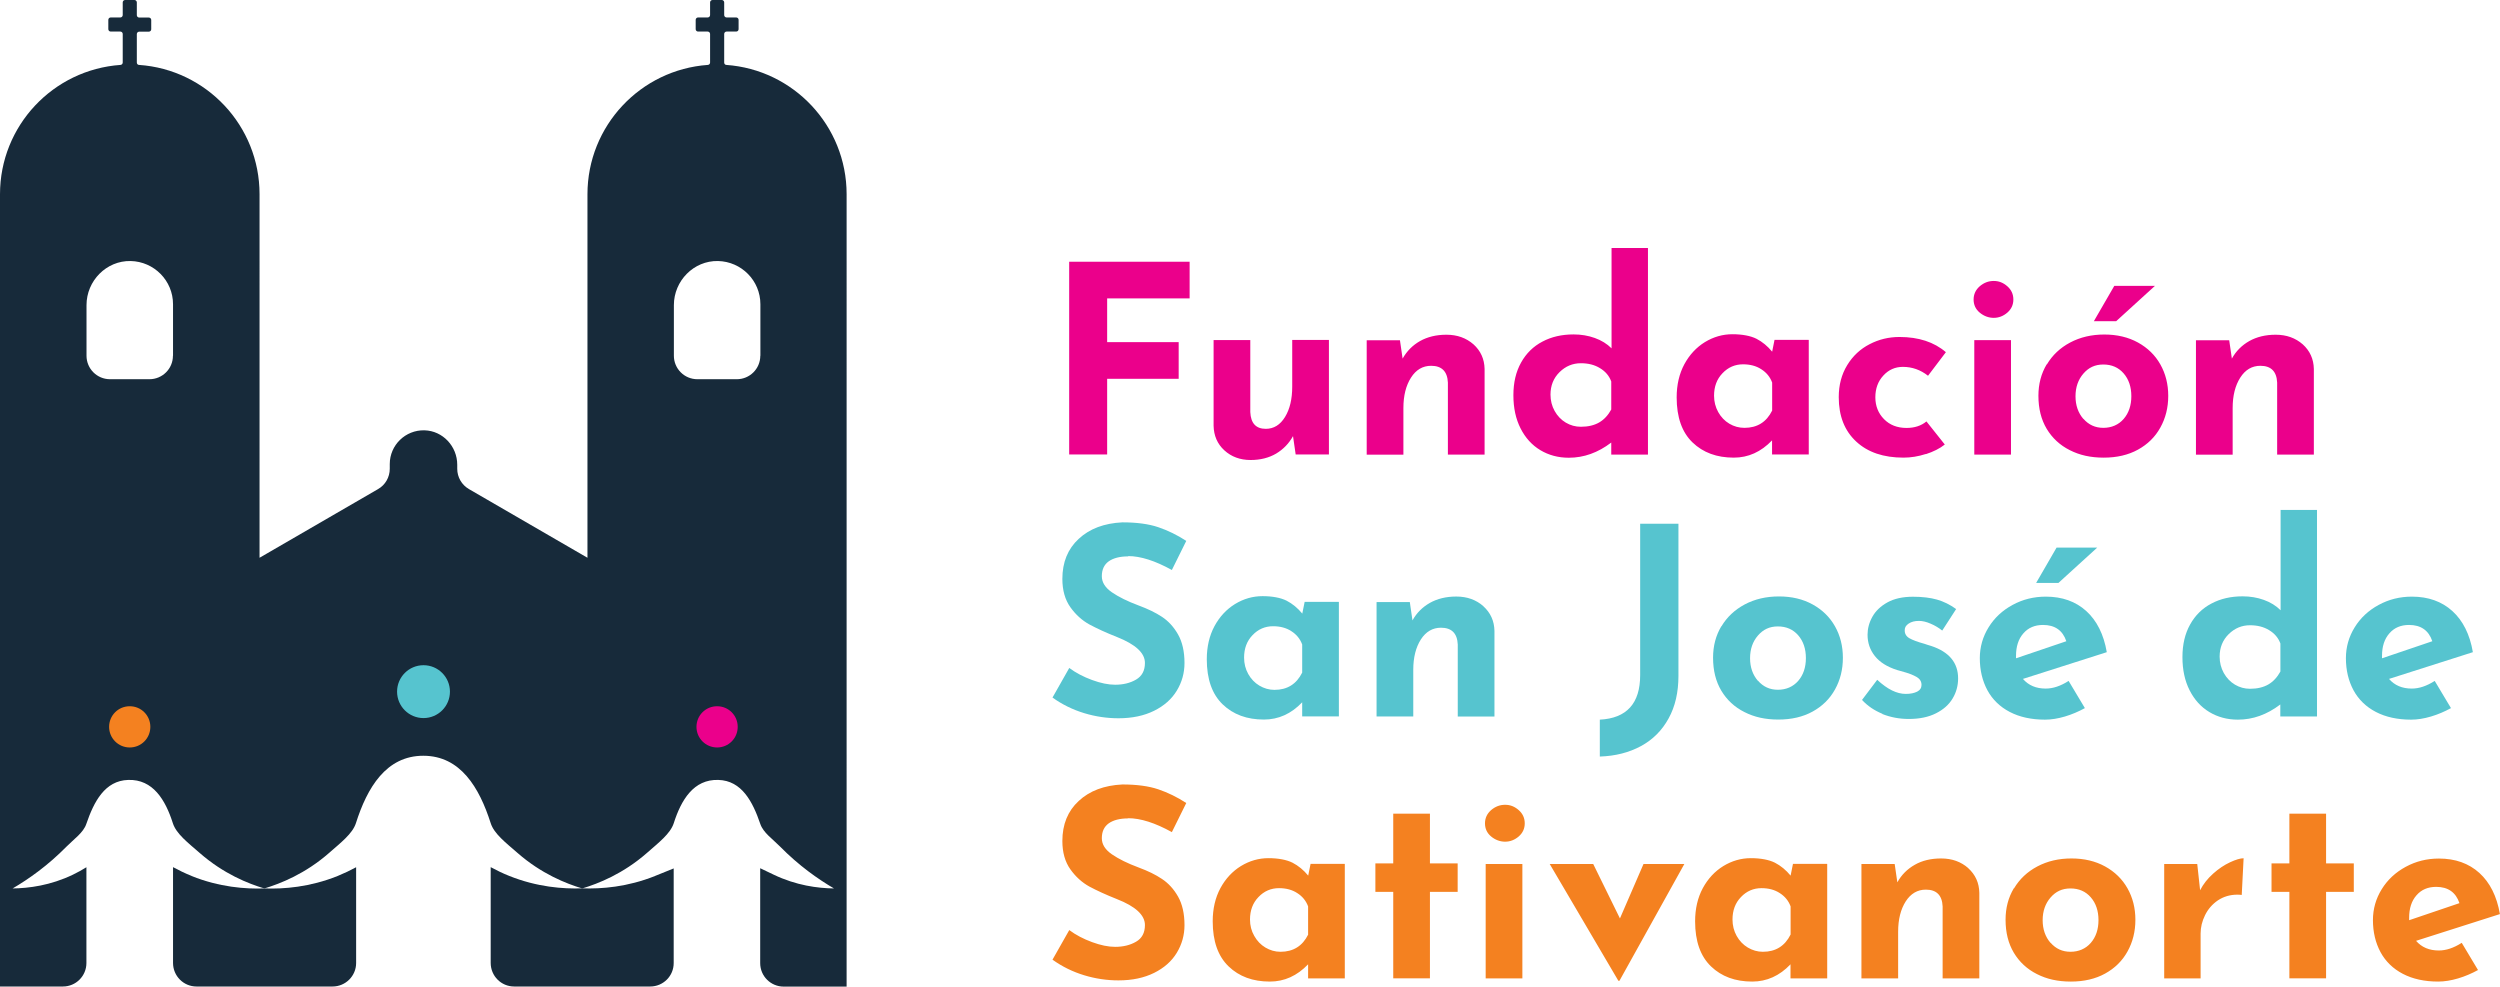
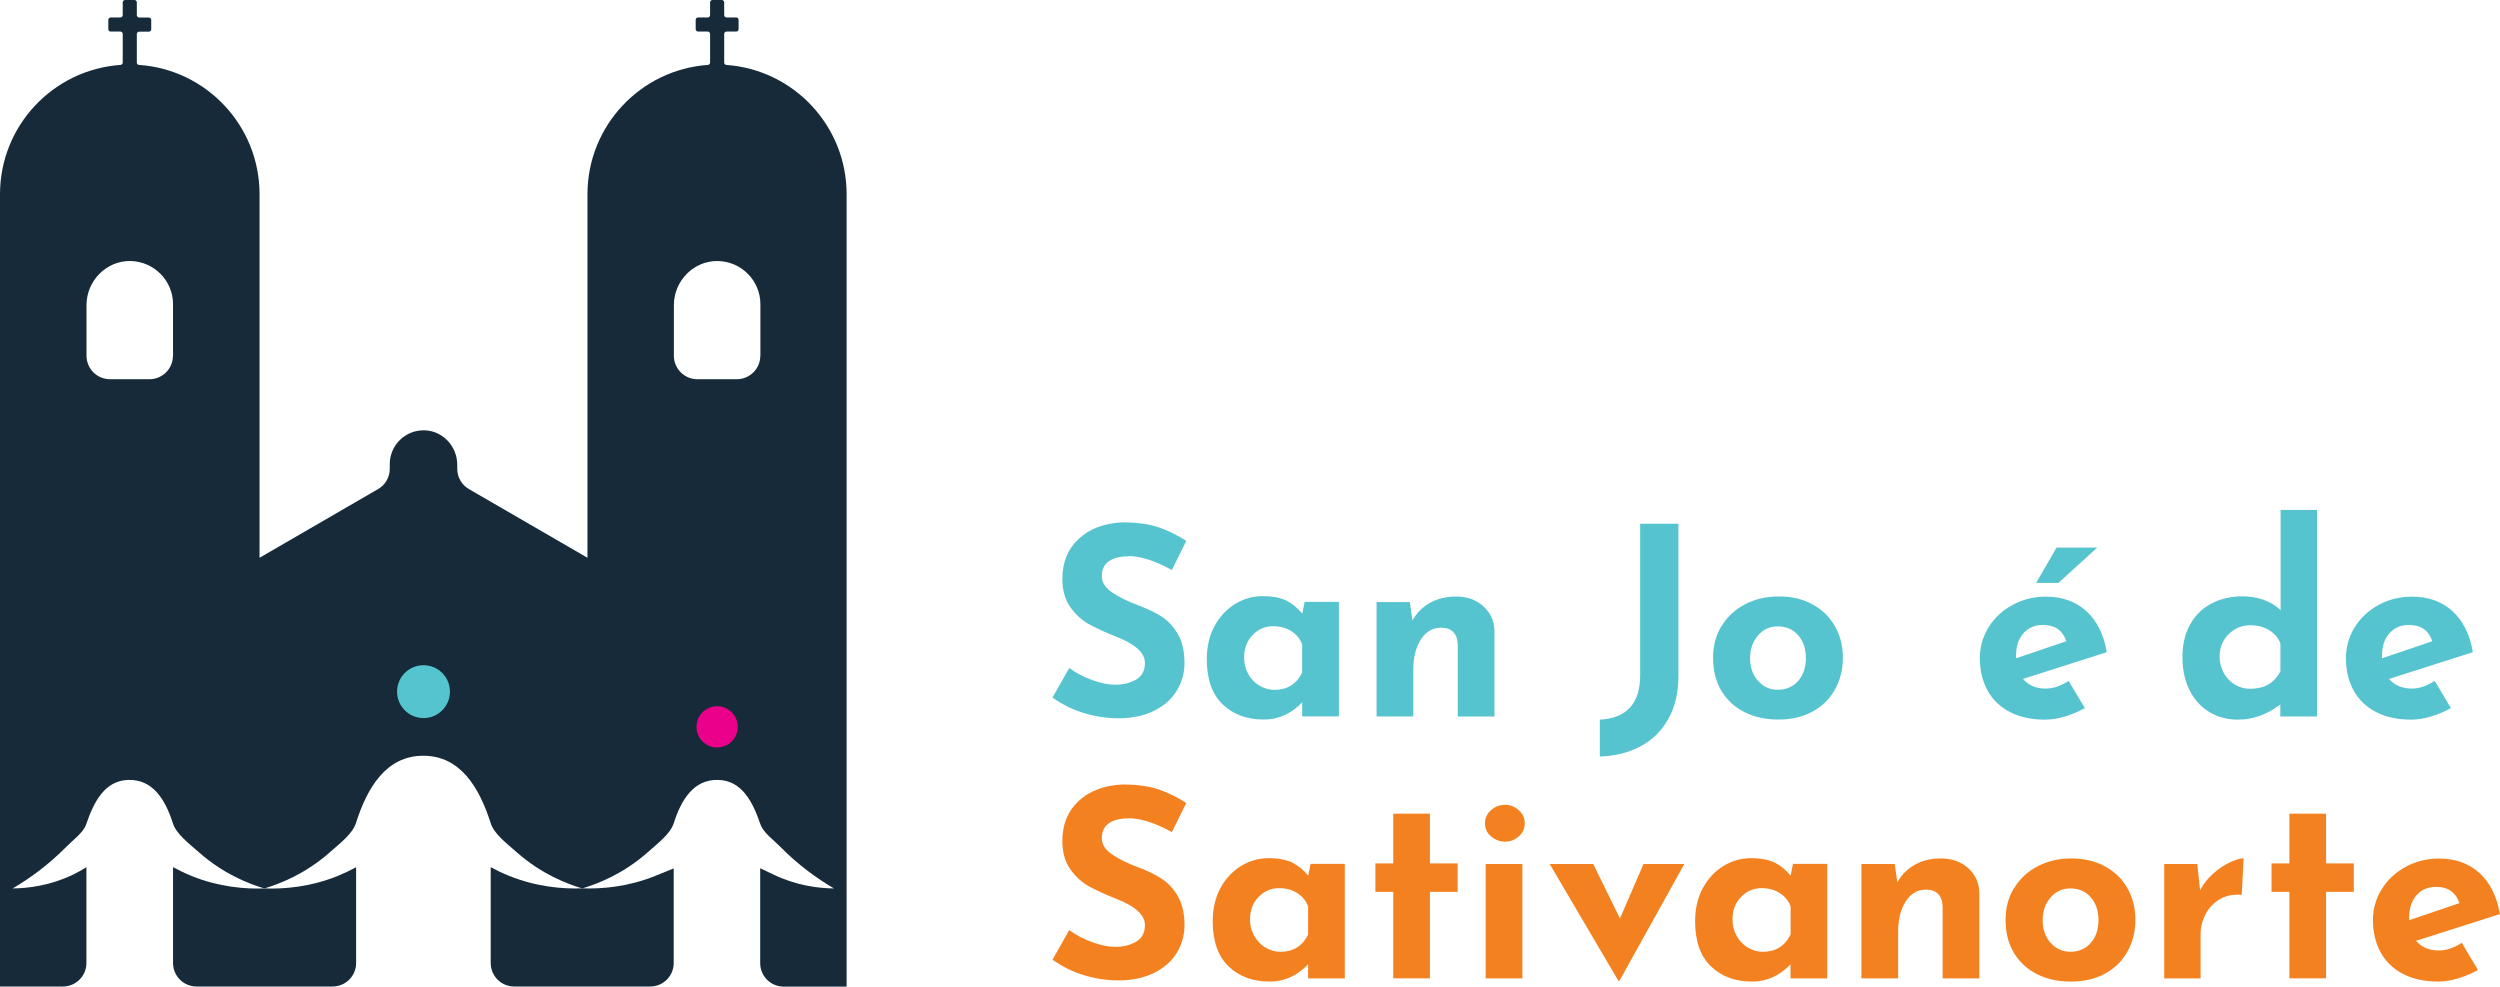
<svg xmlns="http://www.w3.org/2000/svg" id="Capa_2" data-name="Capa 2" viewBox="0 0 253.42 100">
  <defs>
    <style>
      .cls-1 {
        fill: #172a3a;
      }

      .cls-2 {
        fill: #f48120;
      }

      .cls-3 {
        fill: #56c4cf;
      }

      .cls-4 {
        fill: #eb008b;
      }
    </style>
  </defs>
  <g id="Capa_1-2" data-name="Capa 1">
    <g>
      <path class="cls-1" d="M73.63,6.58c-.13,0-.22-.11-.22-.24v-2.9c0-.13.11-.24.24-.24h.98c.13,0,.24-.11.24-.24v-.95c0-.13-.11-.24-.24-.24h-.98c-.13,0-.24-.11-.24-.24V.24c0-.13-.11-.24-.24-.24h-.95c-.13,0-.24.11-.24.24v1.29c0,.13-.11.24-.24.24h-.98c-.13,0-.24.11-.24.24v.95c0,.13.11.24.24.24h.98c.13,0,.24.11.24.24v2.9c0,.13-.1.23-.22.24-6.82.48-12.21,6.17-12.21,13.11v36.85l-12.01-6.96c-.74-.43-1.19-1.21-1.19-2.06v-.41c0-1.86-1.46-3.44-3.32-3.49-1.93-.05-3.52,1.5-3.52,3.42v.48c0,.85-.45,1.64-1.19,2.06l-12.01,6.96V19.69c0-6.95-5.39-12.64-12.22-13.11-.13,0-.22-.11-.22-.24v-2.89c0-.13.11-.24.24-.24h.98c.13,0,.24-.11.24-.24v-.95c0-.13-.11-.24-.24-.24h-.98c-.13,0-.24-.11-.24-.24V.24c0-.13-.11-.24-.24-.24h-.95c-.13,0-.24.11-.24.24v1.29c0,.13-.11.24-.24.24h-.98c-.13,0-.24.11-.24.24v.95c0,.13.11.24.24.24h.98c.13,0,.24.11.24.24v2.9c0,.13-.1.23-.22.24C5.38,7.06,0,12.75,0,19.69v80.31h6.38c1.32,0,2.38-1.07,2.38-2.38v-9.71c-.41.26-.87.51-1.36.75-2.28,1.1-4.48,1.38-6.12,1.4,1.64-.96,3.57-2.32,5.46-4.24.77-.78,1.71-1.41,2.01-2.3.77-2.25,1.87-4.39,4.25-4.46,2.51-.08,3.77,2.03,4.52,4.38.34,1.08,1.54,1.99,2.72,3.02,2.42,2.12,4.93,3.12,6.56,3.6,1.63-.49,4.14-1.48,6.56-3.6,1.18-1.04,2.38-1.95,2.72-3.02,1.14-3.59,3.06-6.83,6.83-6.83s5.68,3.23,6.83,6.83c.34,1.08,1.54,1.99,2.72,3.02,2.42,2.12,4.93,3.11,6.56,3.6,1.63-.49,4.14-1.48,6.56-3.6,1.18-1.04,2.38-1.95,2.72-3.02.75-2.35,2.01-4.46,4.52-4.38,2.38.07,3.48,2.21,4.25,4.46.3.89,1.24,1.52,2.01,2.3,1.89,1.92,3.82,3.28,5.46,4.24-1.64-.02-3.83-.3-6.12-1.4l-1.36-.65v9.62c0,1.32,1.07,2.38,2.38,2.38h6.38V19.69c0-6.95-5.39-12.63-12.21-13.11ZM17.53,36.06c0,1.32-1.07,2.38-2.38,2.38h-4c-1.32,0-2.38-1.07-2.38-2.38v-5.13c0-2.46,2.01-4.52,4.47-4.47,2.38.05,4.3,1.99,4.3,4.38v5.22ZM77.07,36.06c0,1.32-1.07,2.38-2.38,2.38h-4c-1.32,0-2.38-1.07-2.38-2.38v-5.13c0-2.46,2.01-4.52,4.47-4.47,2.38.05,4.3,1.99,4.3,4.38v5.22Z" />
      <path class="cls-1" d="M19.42,88.79c-.68-.27-1.31-.58-1.88-.89v9.71c0,1.32,1.06,2.39,2.38,2.39h13.79c1.32,0,2.39-1.07,2.39-2.38v-9.71c-.57.31-1.2.61-1.88.89-2.82,1.13-5.45,1.33-7.4,1.26-1.94.07-4.58-.13-7.4-1.26" />
      <path class="cls-1" d="M66.42,88.79c-2.82,1.13-5.45,1.33-7.4,1.26-1.94.07-4.58-.13-7.4-1.26-.68-.27-1.31-.58-1.88-.89v9.71c0,1.32,1.06,2.39,2.38,2.39h13.79c1.32,0,2.39-1.07,2.38-2.39v-9.58s-1.88.76-1.88.76Z" />
-       <path class="cls-2" d="M13.15,75.77c-1.15,0-2.09-.93-2.09-2.09s.93-2.09,2.09-2.09,2.09.93,2.09,2.09-.93,2.09-2.09,2.09" />
      <path class="cls-3" d="M42.93,72.79c-1.48,0-2.68-1.2-2.68-2.68s1.2-2.68,2.68-2.68,2.68,1.2,2.68,2.68-1.2,2.68-2.68,2.68" />
      <path class="cls-4" d="M72.69,75.77c-1.15,0-2.09-.93-2.09-2.09s.93-2.09,2.09-2.09,2.09.93,2.09,2.09-.93,2.09-2.09,2.09" />
-       <path class="cls-4" d="M233.42,34.9c.73.66,1.11,1.49,1.13,2.5v8.68h-3.72v-7.3c-.05-1.13-.62-1.7-1.7-1.7-.85,0-1.53.4-2.04,1.2-.51.8-.77,1.82-.77,3.08v4.73h-3.72v-11.6h3.37l.27,1.86c.42-.76,1.01-1.35,1.77-1.78.75-.42,1.64-.64,2.67-.64,1.1,0,2.01.33,2.75.98M207.49,36.94c.56-.94,1.34-1.68,2.36-2.22,1.02-.54,2.17-.81,3.46-.81s2.43.27,3.41.81c.98.54,1.74,1.28,2.27,2.22.53.94.8,2,.8,3.19s-.27,2.26-.8,3.21c-.53.96-1.29,1.7-2.27,2.24-.98.54-2.14.81-3.47.81s-2.44-.25-3.44-.76c-1-.5-1.78-1.23-2.34-2.16-.56-.94-.84-2.05-.84-3.35,0-1.19.28-2.25.84-3.19ZM211.19,42.45c.53.61,1.2.92,2.02.92s1.54-.3,2.06-.9c.52-.6.78-1.37.78-2.31s-.26-1.71-.78-2.31c-.52-.6-1.21-.9-2.06-.9s-1.49.31-2.02.92c-.53.61-.8,1.38-.8,2.3s.27,1.69.8,2.3ZM214.51,32.56h-2.26l2.07-3.58h4.12l-3.93,3.58ZM200.68,29.02c.42-.36.89-.54,1.42-.54s.97.18,1.38.54c.41.36.61.81.61,1.34s-.2.97-.61,1.33c-.41.35-.87.53-1.38.53s-1-.18-1.42-.53c-.42-.35-.62-.8-.62-1.33s.21-.98.62-1.34ZM203.85,46.08h-3.72v-11.6h3.72v11.6ZM195.22,46.02c-.77.25-1.53.37-2.27.37-2.02,0-3.62-.54-4.79-1.63-1.18-1.09-1.77-2.59-1.77-4.5,0-1.24.29-2.32.86-3.25.57-.93,1.33-1.64,2.27-2.12.94-.49,1.95-.73,3.03-.73,1.93,0,3.5.51,4.7,1.54l-1.81,2.39c-.76-.6-1.61-.9-2.55-.9-.78,0-1.44.29-1.98.88-.54.58-.81,1.32-.81,2.2s.29,1.62.88,2.22c.58.59,1.34.89,2.28.89.81,0,1.49-.22,2.02-.66l1.86,2.34c-.51.41-1.16.73-1.93.98ZM183.35,34.47v11.6h-3.72v-1.43c-1.12,1.17-2.41,1.75-3.88,1.75-1.72,0-3.11-.51-4.18-1.54-1.07-1.03-1.61-2.55-1.61-4.57,0-1.27.26-2.39.78-3.36.52-.96,1.22-1.71,2.08-2.24.87-.53,1.8-.8,2.79-.8s1.84.16,2.44.46c.6.31,1.13.75,1.59,1.31l.24-1.2h3.45ZM179.64,41.62v-2.84c-.21-.57-.58-1.02-1.1-1.35-.52-.34-1.14-.5-1.85-.5-.81,0-1.51.3-2.08.9-.58.6-.86,1.36-.86,2.28,0,.6.14,1.15.42,1.66.28.5.66.9,1.13,1.18.47.28.98.42,1.53.42,1.29,0,2.23-.58,2.81-1.75ZM167.05,25.13v20.95h-3.72v-1.22c-1.35,1.03-2.78,1.54-4.3,1.54-1.08,0-2.04-.26-2.89-.77-.85-.51-1.52-1.25-2-2.2-.49-.96-.73-2.08-.73-3.37s.26-2.38.78-3.31c.52-.93,1.24-1.64,2.16-2.12.92-.49,1.97-.73,3.16-.73.76,0,1.48.12,2.15.36.67.24,1.24.59,1.7,1.05v-10.17h3.69ZM162.11,42.82c.5-.29.9-.73,1.22-1.31v-2.84c-.21-.57-.59-1.02-1.14-1.35-.55-.34-1.19-.5-1.94-.5-.83,0-1.55.3-2.16.9-.61.6-.92,1.36-.92,2.28,0,.6.14,1.16.42,1.66.28.5.66.9,1.13,1.18.47.28.98.42,1.53.42.74,0,1.36-.15,1.86-.44ZM149.36,34.9c.73.66,1.11,1.49,1.13,2.5v8.68h-3.72v-7.3c-.05-1.13-.62-1.7-1.7-1.7-.85,0-1.53.4-2.04,1.2-.51.8-.77,1.82-.77,3.08v4.73h-3.72v-11.6h3.37l.27,1.86c.43-.76,1.01-1.35,1.77-1.78.75-.42,1.64-.64,2.67-.64,1.1,0,2.01.33,2.75.98ZM134.71,34.47v11.6h-3.37l-.27-1.86c-.41.74-.98,1.33-1.71,1.77-.73.43-1.6.65-2.59.65-1.06,0-1.95-.33-2.66-.98-.71-.65-1.07-1.49-1.09-2.5v-8.68h3.72v7.3c.05,1.13.57,1.7,1.57,1.7.81,0,1.46-.4,1.95-1.2.49-.8.73-1.82.73-3.08v-4.73h3.72ZM120.59,26.53v3.72h-8.36v4.43h7.25v3.72h-7.25v7.67h-3.85v-19.54h12.21Z" />
-       <path class="cls-3" d="M234.87,51.68v20.95h-3.72v-1.22c-1.35,1.03-2.78,1.54-4.3,1.54-1.08,0-2.04-.26-2.89-.77-.85-.51-1.52-1.25-2-2.2-.49-.96-.73-2.08-.73-3.37s.26-2.38.78-3.31c.52-.93,1.24-1.64,2.16-2.12.92-.49,1.97-.73,3.16-.73.76,0,1.48.12,2.15.36.67.24,1.24.59,1.7,1.05v-10.17h3.69ZM229.94,69.38c.5-.29.9-.73,1.22-1.31v-2.84c-.21-.57-.59-1.02-1.14-1.35-.55-.34-1.2-.5-1.94-.5-.83,0-1.55.3-2.16.9-.61.6-.92,1.36-.92,2.28,0,.6.14,1.15.42,1.66.28.5.66.9,1.13,1.18.47.28.98.42,1.53.42.74,0,1.36-.15,1.86-.44Z" />
+       <path class="cls-3" d="M234.87,51.68v20.95h-3.72v-1.22c-1.35,1.03-2.78,1.54-4.3,1.54-1.08,0-2.04-.26-2.89-.77-.85-.51-1.52-1.25-2-2.2-.49-.96-.73-2.08-.73-3.37s.26-2.38.78-3.31c.52-.93,1.24-1.64,2.16-2.12.92-.49,1.97-.73,3.16-.73.76,0,1.48.12,2.15.36.67.24,1.24.59,1.7,1.05v-10.17h3.69M229.94,69.38c.5-.29.9-.73,1.22-1.31v-2.84c-.21-.57-.59-1.02-1.14-1.35-.55-.34-1.2-.5-1.94-.5-.83,0-1.55.3-2.16.9-.61.6-.92,1.36-.92,2.28,0,.6.14,1.15.42,1.66.28.5.66.9,1.13,1.18.47.28.98.42,1.53.42.74,0,1.36-.15,1.86-.44Z" />
      <path class="cls-3" d="M246.8,69.02l1.65,2.76c-.64.35-1.31.64-2.02.85-.71.21-1.38.32-2.02.32-1.38,0-2.57-.26-3.57-.78-1-.52-1.76-1.26-2.27-2.2-.51-.95-.77-2.03-.77-3.25,0-1.13.3-2.18.89-3.13.59-.96,1.4-1.71,2.43-2.27,1.03-.56,2.15-.84,3.37-.84,1.66,0,3.03.49,4.1,1.46,1.07.97,1.77,2.36,2.08,4.17l-8.5,2.71c.57.66,1.34.98,2.31.98.74,0,1.51-.26,2.31-.77M242.2,64.21c-.5.57-.74,1.33-.74,2.28v.24l5.1-1.73c-.37-1.1-1.16-1.65-2.36-1.65-.83,0-1.5.28-1.99.85Z" />
      <path class="cls-3" d="M114.37,56.4c-.85,0-1.51.17-1.98.5-.47.34-.7.84-.7,1.51,0,.62.34,1.16,1.02,1.63.68.47,1.59.92,2.72,1.34.92.34,1.71.72,2.36,1.15.65.43,1.2,1.03,1.63,1.79.43.76.65,1.73.65,2.89,0,1.01-.26,1.94-.78,2.8-.52.86-1.29,1.54-2.3,2.04-1.01.5-2.21.76-3.61.76-1.17,0-2.33-.17-3.48-.52-1.15-.35-2.22-.87-3.21-1.58l1.7-3c.67.5,1.44.9,2.31,1.22.87.32,1.65.48,2.34.48.81,0,1.52-.17,2.12-.52.6-.35.9-.91.9-1.69,0-1.01-.95-1.88-2.84-2.63-1.12-.44-2.04-.87-2.79-1.27-.74-.41-1.39-.99-1.93-1.75-.54-.76-.81-1.72-.81-2.87,0-1.68.55-3.04,1.66-4.06,1.11-1.03,2.58-1.58,4.42-1.67,1.45,0,2.66.16,3.64.49.97.33,1.92.79,2.84,1.39l-1.46,2.95c-1.7-.94-3.18-1.41-4.43-1.41" />
      <path class="cls-3" d="M135.72,61.02v11.6h-3.72v-1.43c-1.11,1.17-2.41,1.75-3.88,1.75-1.72,0-3.11-.51-4.18-1.54-1.07-1.03-1.61-2.55-1.61-4.57,0-1.27.26-2.39.78-3.36.52-.96,1.22-1.71,2.08-2.24.87-.53,1.8-.8,2.79-.8s1.84.16,2.44.46c.6.31,1.13.75,1.59,1.31l.24-1.19h3.45ZM132,68.17v-2.84c-.21-.57-.58-1.02-1.1-1.35-.52-.34-1.14-.5-1.85-.5-.81,0-1.51.3-2.08.9-.58.6-.86,1.36-.86,2.28,0,.6.14,1.16.42,1.66.28.5.66.9,1.13,1.18.47.28.98.43,1.53.43,1.29,0,2.23-.58,2.81-1.75Z" />
      <path class="cls-3" d="M150.36,61.45c.73.66,1.11,1.49,1.13,2.5v8.68h-3.72v-7.3c-.05-1.13-.62-1.7-1.7-1.7-.85,0-1.53.4-2.04,1.19-.51.8-.77,1.82-.77,3.08v4.73h-3.72v-11.6h3.37l.27,1.86c.42-.76,1.01-1.35,1.77-1.78.75-.42,1.64-.64,2.67-.64,1.1,0,2.01.33,2.75.98" />
      <path class="cls-3" d="M169.14,72.83c-.66,1.21-1.6,2.15-2.8,2.8-1.2.65-2.59,1.01-4.17,1.06v-3.74c2.73-.14,4.09-1.65,4.09-4.51v-15.35h3.88v15.43c0,1.66-.33,3.1-1,4.31" />
      <path class="cls-3" d="M174.5,63.49c.56-.94,1.35-1.68,2.36-2.22,1.02-.54,2.17-.81,3.47-.81s2.43.27,3.41.81c.98.54,1.74,1.28,2.27,2.22.53.94.8,2,.8,3.19s-.27,2.26-.8,3.21c-.53.96-1.29,1.7-2.27,2.24-.98.54-2.14.81-3.47.81s-2.44-.25-3.44-.76c-1-.5-1.78-1.23-2.34-2.16-.56-.94-.84-2.05-.84-3.35,0-1.19.28-2.25.84-3.19M178.2,69c.53.61,1.2.92,2.02.92s1.54-.3,2.06-.9c.52-.6.78-1.37.78-2.31s-.26-1.71-.78-2.31c-.52-.6-1.21-.9-2.06-.9s-1.49.31-2.02.92c-.53.61-.8,1.38-.8,2.3s.27,1.69.8,2.3Z" />
-       <path class="cls-3" d="M190.82,72.36c-.83-.34-1.52-.81-2.07-1.41l1.54-2.04c1.03.96,1.99,1.43,2.89,1.43.48,0,.86-.08,1.16-.23.29-.15.44-.38.44-.68,0-.35-.17-.62-.5-.81-.34-.19-.71-.34-1.13-.46-.42-.12-.69-.2-.84-.24-1.01-.32-1.76-.79-2.26-1.42-.5-.63-.74-1.35-.74-2.16,0-.62.16-1.23.49-1.82.33-.59.84-1.08,1.53-1.46.69-.38,1.55-.57,2.58-.57.96,0,1.77.1,2.44.29.67.19,1.32.51,1.94.96l-1.41,2.18c-.35-.28-.75-.52-1.18-.7-.43-.19-.83-.28-1.18-.28-.43,0-.77.09-1.04.27-.27.18-.4.39-.4.64-.02.37.14.65.46.84.33.19.84.38,1.53.57.11.04.22.07.33.11.11.04.23.07.36.11,1.82.6,2.73,1.7,2.73,3.29,0,.74-.19,1.43-.56,2.04-.37.62-.93,1.12-1.69,1.5-.75.38-1.67.57-2.75.57-.96,0-1.85-.17-2.68-.5" />
      <path class="cls-3" d="M209.69,69.02l1.65,2.76c-.64.35-1.31.64-2.02.85-.71.21-1.38.32-2.02.32-1.38,0-2.57-.26-3.57-.78-1-.52-1.76-1.26-2.27-2.2-.51-.95-.77-2.03-.77-3.25,0-1.13.3-2.18.89-3.13.59-.96,1.4-1.71,2.43-2.27,1.03-.56,2.15-.84,3.37-.84,1.66,0,3.03.49,4.1,1.46,1.07.97,1.77,2.36,2.08,4.17l-8.5,2.71c.57.66,1.34.98,2.31.98.74,0,1.51-.26,2.31-.77M205.1,64.21c-.5.57-.74,1.33-.74,2.28v.24l5.1-1.73c-.37-1.1-1.16-1.65-2.36-1.65-.83,0-1.5.28-1.99.85ZM208.66,59.09h-2.26l2.07-3.58h4.12l-3.93,3.58Z" />
      <path class="cls-2" d="M249.54,95.57l1.65,2.76c-.64.35-1.31.64-2.02.85-.71.21-1.38.32-2.02.32-1.38,0-2.57-.26-3.57-.78-1-.52-1.76-1.26-2.27-2.2-.51-.95-.77-2.03-.77-3.25,0-1.13.3-2.18.89-3.13.59-.96,1.4-1.71,2.43-2.27,1.03-.56,2.15-.84,3.37-.84,1.66,0,3.03.49,4.1,1.46,1.07.97,1.77,2.36,2.08,4.17l-8.5,2.71c.57.66,1.34.98,2.31.98.74,0,1.51-.26,2.31-.77M244.95,90.76c-.5.57-.74,1.33-.74,2.28v.24l5.1-1.73c-.37-1.1-1.16-1.65-2.36-1.65-.83,0-1.5.28-1.99.85ZM235.79,82.48v5.04h2.81v2.89h-2.81v8.76h-3.72v-8.76h-1.81v-2.89h1.81v-5.04h3.72ZM224.34,88.56c.56-.5,1.13-.88,1.71-1.15.58-.27,1.04-.41,1.38-.41l-.19,3.72c-.11-.02-.26-.03-.45-.03-.74,0-1.4.2-1.97.58-.57.39-1,.89-1.3,1.5-.3.61-.45,1.23-.45,1.87v4.54h-3.69v-11.6h3.35l.29,2.66c.32-.62.76-1.18,1.31-1.67ZM204.16,90.05c.56-.94,1.34-1.68,2.36-2.22,1.02-.54,2.17-.81,3.46-.81s2.43.27,3.41.81c.98.54,1.74,1.28,2.27,2.22.53.94.8,2,.8,3.19s-.27,2.26-.8,3.21c-.53.96-1.29,1.7-2.27,2.24-.98.54-2.14.81-3.47.81s-2.44-.25-3.44-.76c-1-.5-1.78-1.23-2.34-2.16-.56-.94-.84-2.05-.84-3.35,0-1.19.28-2.25.84-3.19ZM207.86,95.56c.53.61,1.2.92,2.02.92s1.54-.3,2.06-.9c.52-.6.78-1.37.78-2.31s-.26-1.71-.78-2.31c-.52-.6-1.21-.9-2.06-.9s-1.49.31-2.02.92c-.53.61-.8,1.38-.8,2.3s.27,1.69.8,2.3ZM199.51,88c.73.66,1.11,1.49,1.13,2.5v8.68h-3.72v-7.3c-.05-1.13-.62-1.7-1.7-1.7-.85,0-1.53.4-2.04,1.19-.51.8-.77,1.82-.77,3.08v4.73h-3.72v-11.6h3.37l.27,1.86c.42-.76,1.01-1.35,1.77-1.78.75-.43,1.64-.64,2.67-.64,1.1,0,2.01.33,2.75.98ZM185.22,87.58v11.6h-3.72v-1.43c-1.11,1.17-2.41,1.75-3.88,1.75-1.72,0-3.11-.51-4.18-1.54-1.07-1.03-1.61-2.55-1.61-4.57,0-1.27.26-2.39.78-3.36.52-.96,1.22-1.71,2.08-2.24.87-.53,1.8-.8,2.79-.8s1.84.16,2.44.46c.6.31,1.13.75,1.59,1.31l.24-1.19h3.45ZM181.51,94.72v-2.84c-.21-.57-.58-1.02-1.1-1.35-.52-.34-1.14-.5-1.85-.5-.81,0-1.51.3-2.08.9-.58.6-.86,1.36-.86,2.28,0,.6.14,1.16.42,1.66.28.5.66.9,1.13,1.18.47.28.98.43,1.53.43,1.29,0,2.23-.58,2.81-1.75ZM170.74,87.58l-6.58,11.84h-.11l-6.96-11.84h4.41l2.71,5.52,2.39-5.52h4.14ZM151.15,82.12c.42-.36.89-.54,1.42-.54s.97.18,1.38.54c.41.36.61.81.61,1.34s-.2.97-.61,1.33c-.41.35-.87.53-1.38.53s-1-.18-1.42-.53c-.42-.35-.62-.8-.62-1.33s.21-.98.62-1.34ZM154.32,99.18h-3.72v-11.6h3.72v11.6ZM144.95,82.48v5.04h2.81v2.89h-2.81v8.76h-3.72v-8.76h-1.81v-2.89h1.81v-5.04h3.72ZM136.32,87.58v11.6h-3.72v-1.43c-1.12,1.17-2.41,1.75-3.88,1.75-1.72,0-3.11-.51-4.18-1.54-1.07-1.03-1.61-2.55-1.61-4.57,0-1.27.26-2.39.78-3.36.52-.96,1.22-1.71,2.08-2.24.87-.53,1.8-.8,2.79-.8s1.84.16,2.44.46c.6.31,1.13.75,1.59,1.31l.24-1.19h3.45ZM132.6,94.72v-2.84c-.21-.57-.58-1.02-1.1-1.35-.52-.34-1.14-.5-1.85-.5-.81,0-1.51.3-2.08.9-.58.6-.86,1.36-.86,2.28,0,.6.14,1.16.43,1.66.28.5.66.9,1.13,1.18.47.28.98.43,1.53.43,1.29,0,2.23-.58,2.81-1.75ZM114.37,82.96c-.85,0-1.51.17-1.98.5-.47.34-.7.84-.7,1.51,0,.62.34,1.16,1.02,1.63.68.47,1.59.92,2.72,1.34.92.34,1.71.72,2.36,1.16.65.43,1.2,1.03,1.63,1.79.43.76.65,1.73.65,2.89,0,1.01-.26,1.94-.78,2.8-.52.86-1.29,1.54-2.3,2.04-1.01.5-2.21.76-3.61.76-1.17,0-2.33-.17-3.48-.52-1.15-.35-2.22-.87-3.21-1.58l1.7-3c.67.5,1.44.9,2.31,1.22.87.32,1.65.48,2.34.48.81,0,1.52-.17,2.12-.52.6-.34.9-.91.9-1.69,0-1.01-.95-1.89-2.84-2.63-1.11-.44-2.04-.87-2.79-1.27-.74-.41-1.39-.99-1.93-1.75-.54-.76-.81-1.72-.81-2.87,0-1.68.55-3.04,1.66-4.06,1.11-1.03,2.58-1.58,4.42-1.67,1.45,0,2.66.16,3.64.49.97.33,1.92.79,2.84,1.39l-1.46,2.95c-1.7-.94-3.18-1.41-4.43-1.41Z" />
    </g>
  </g>
</svg>